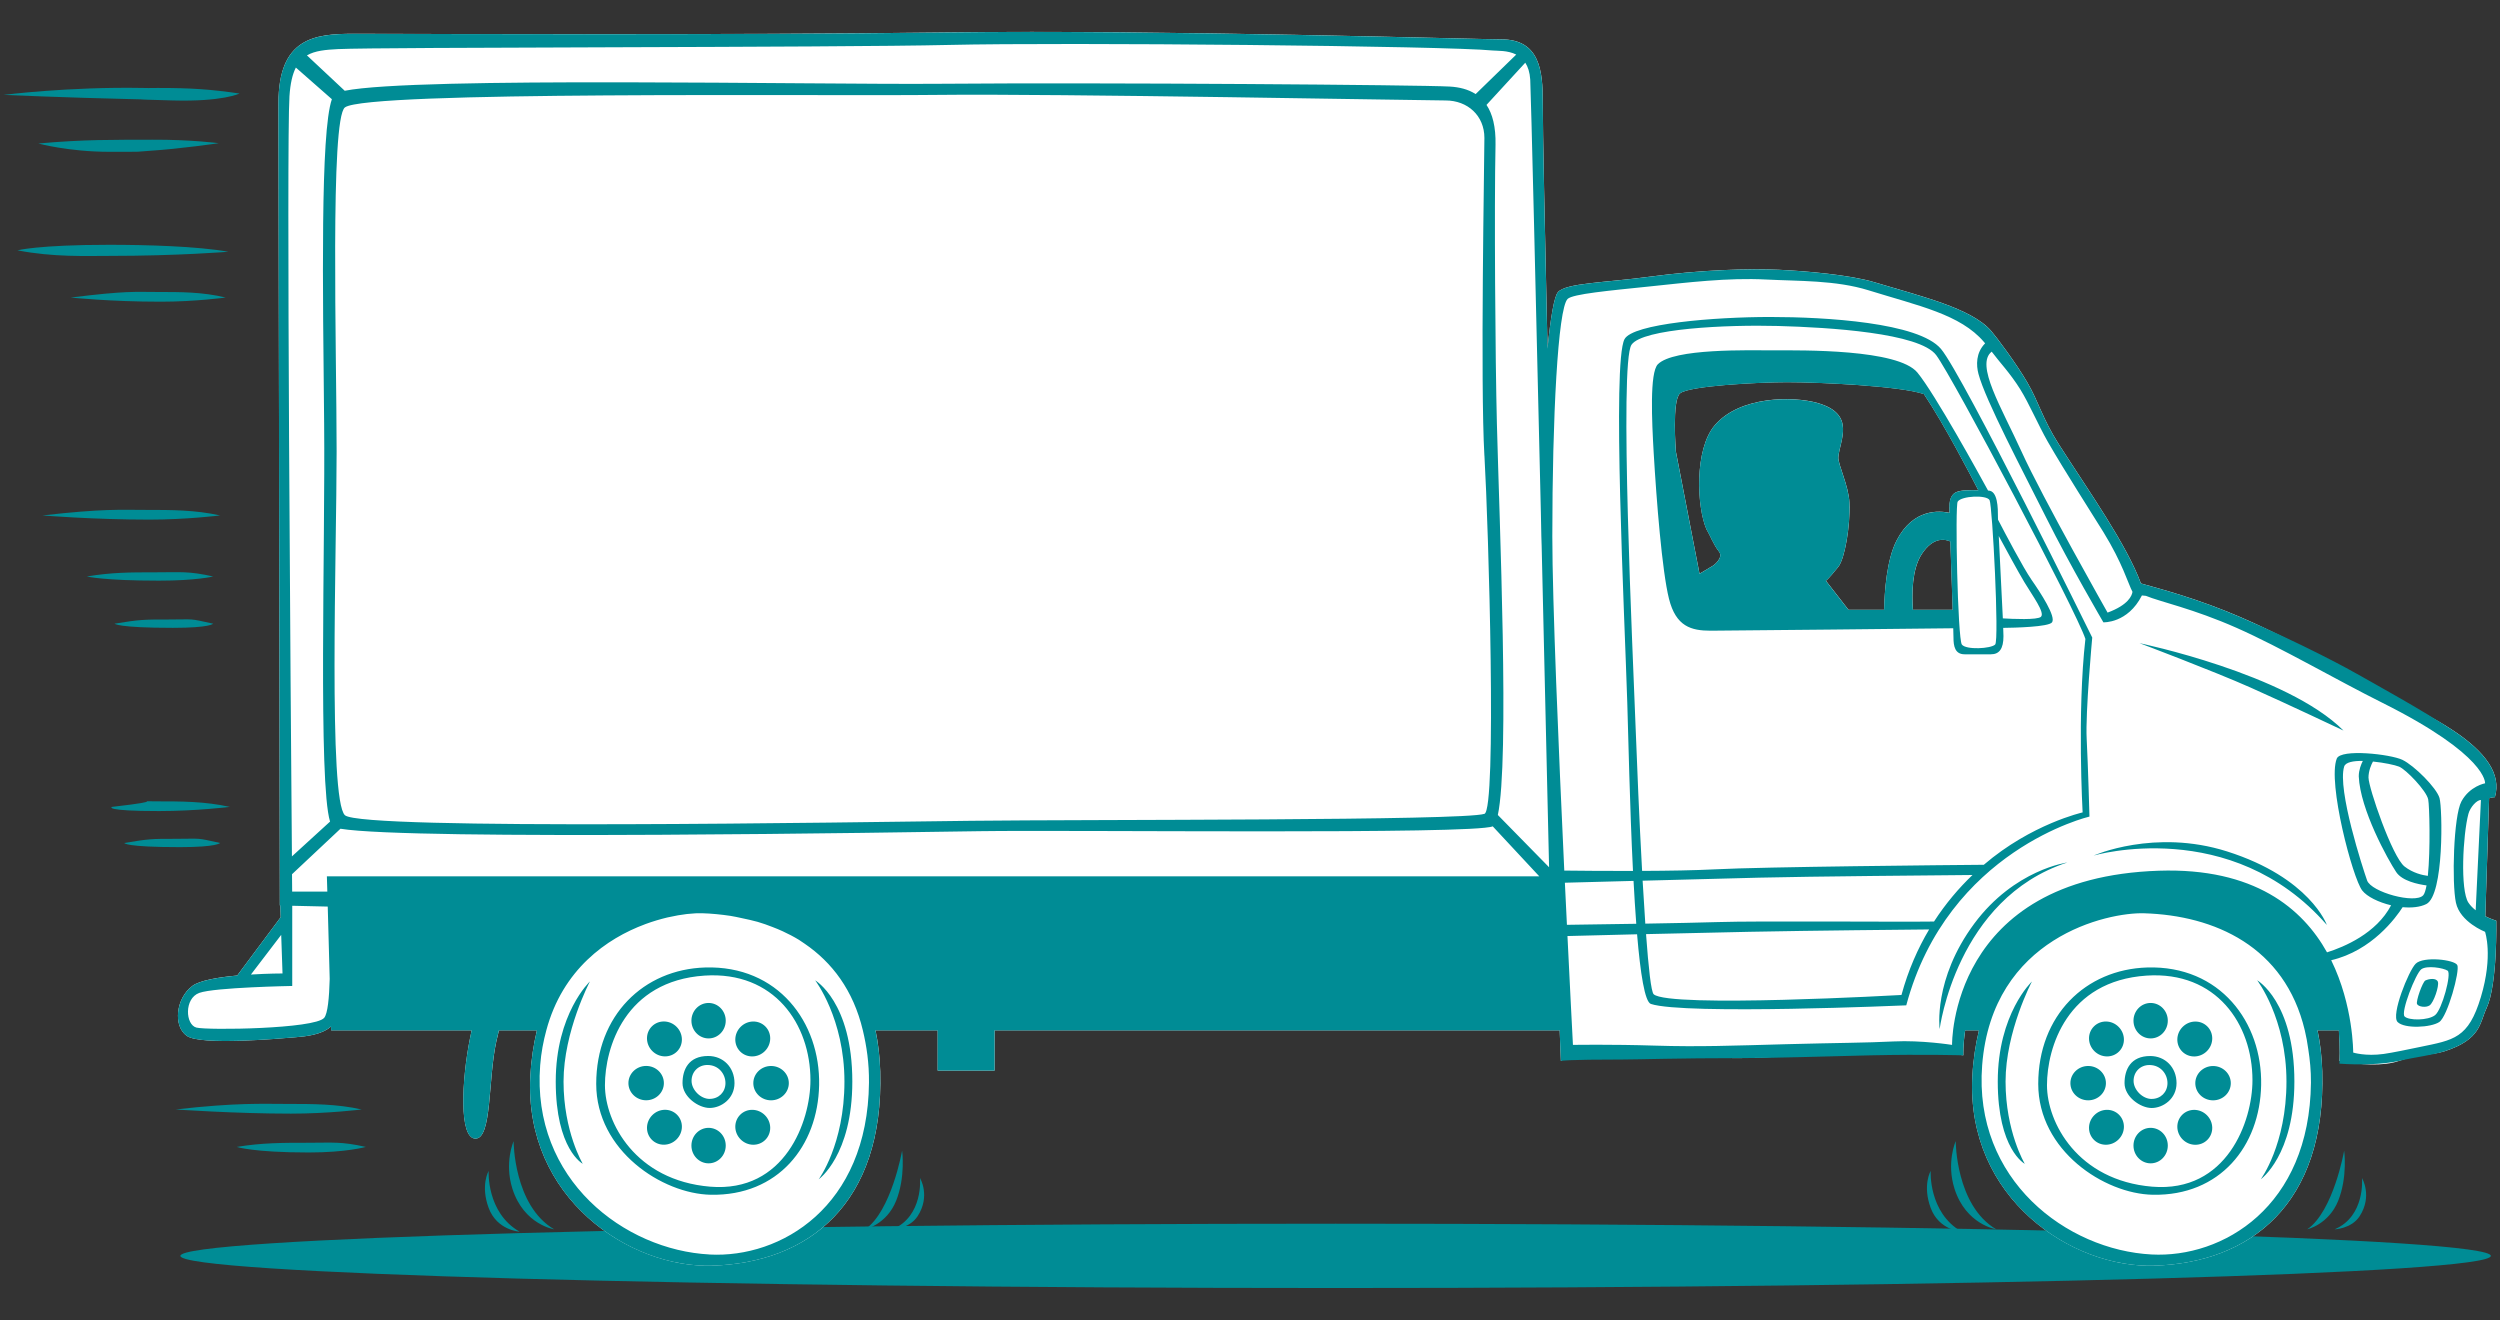
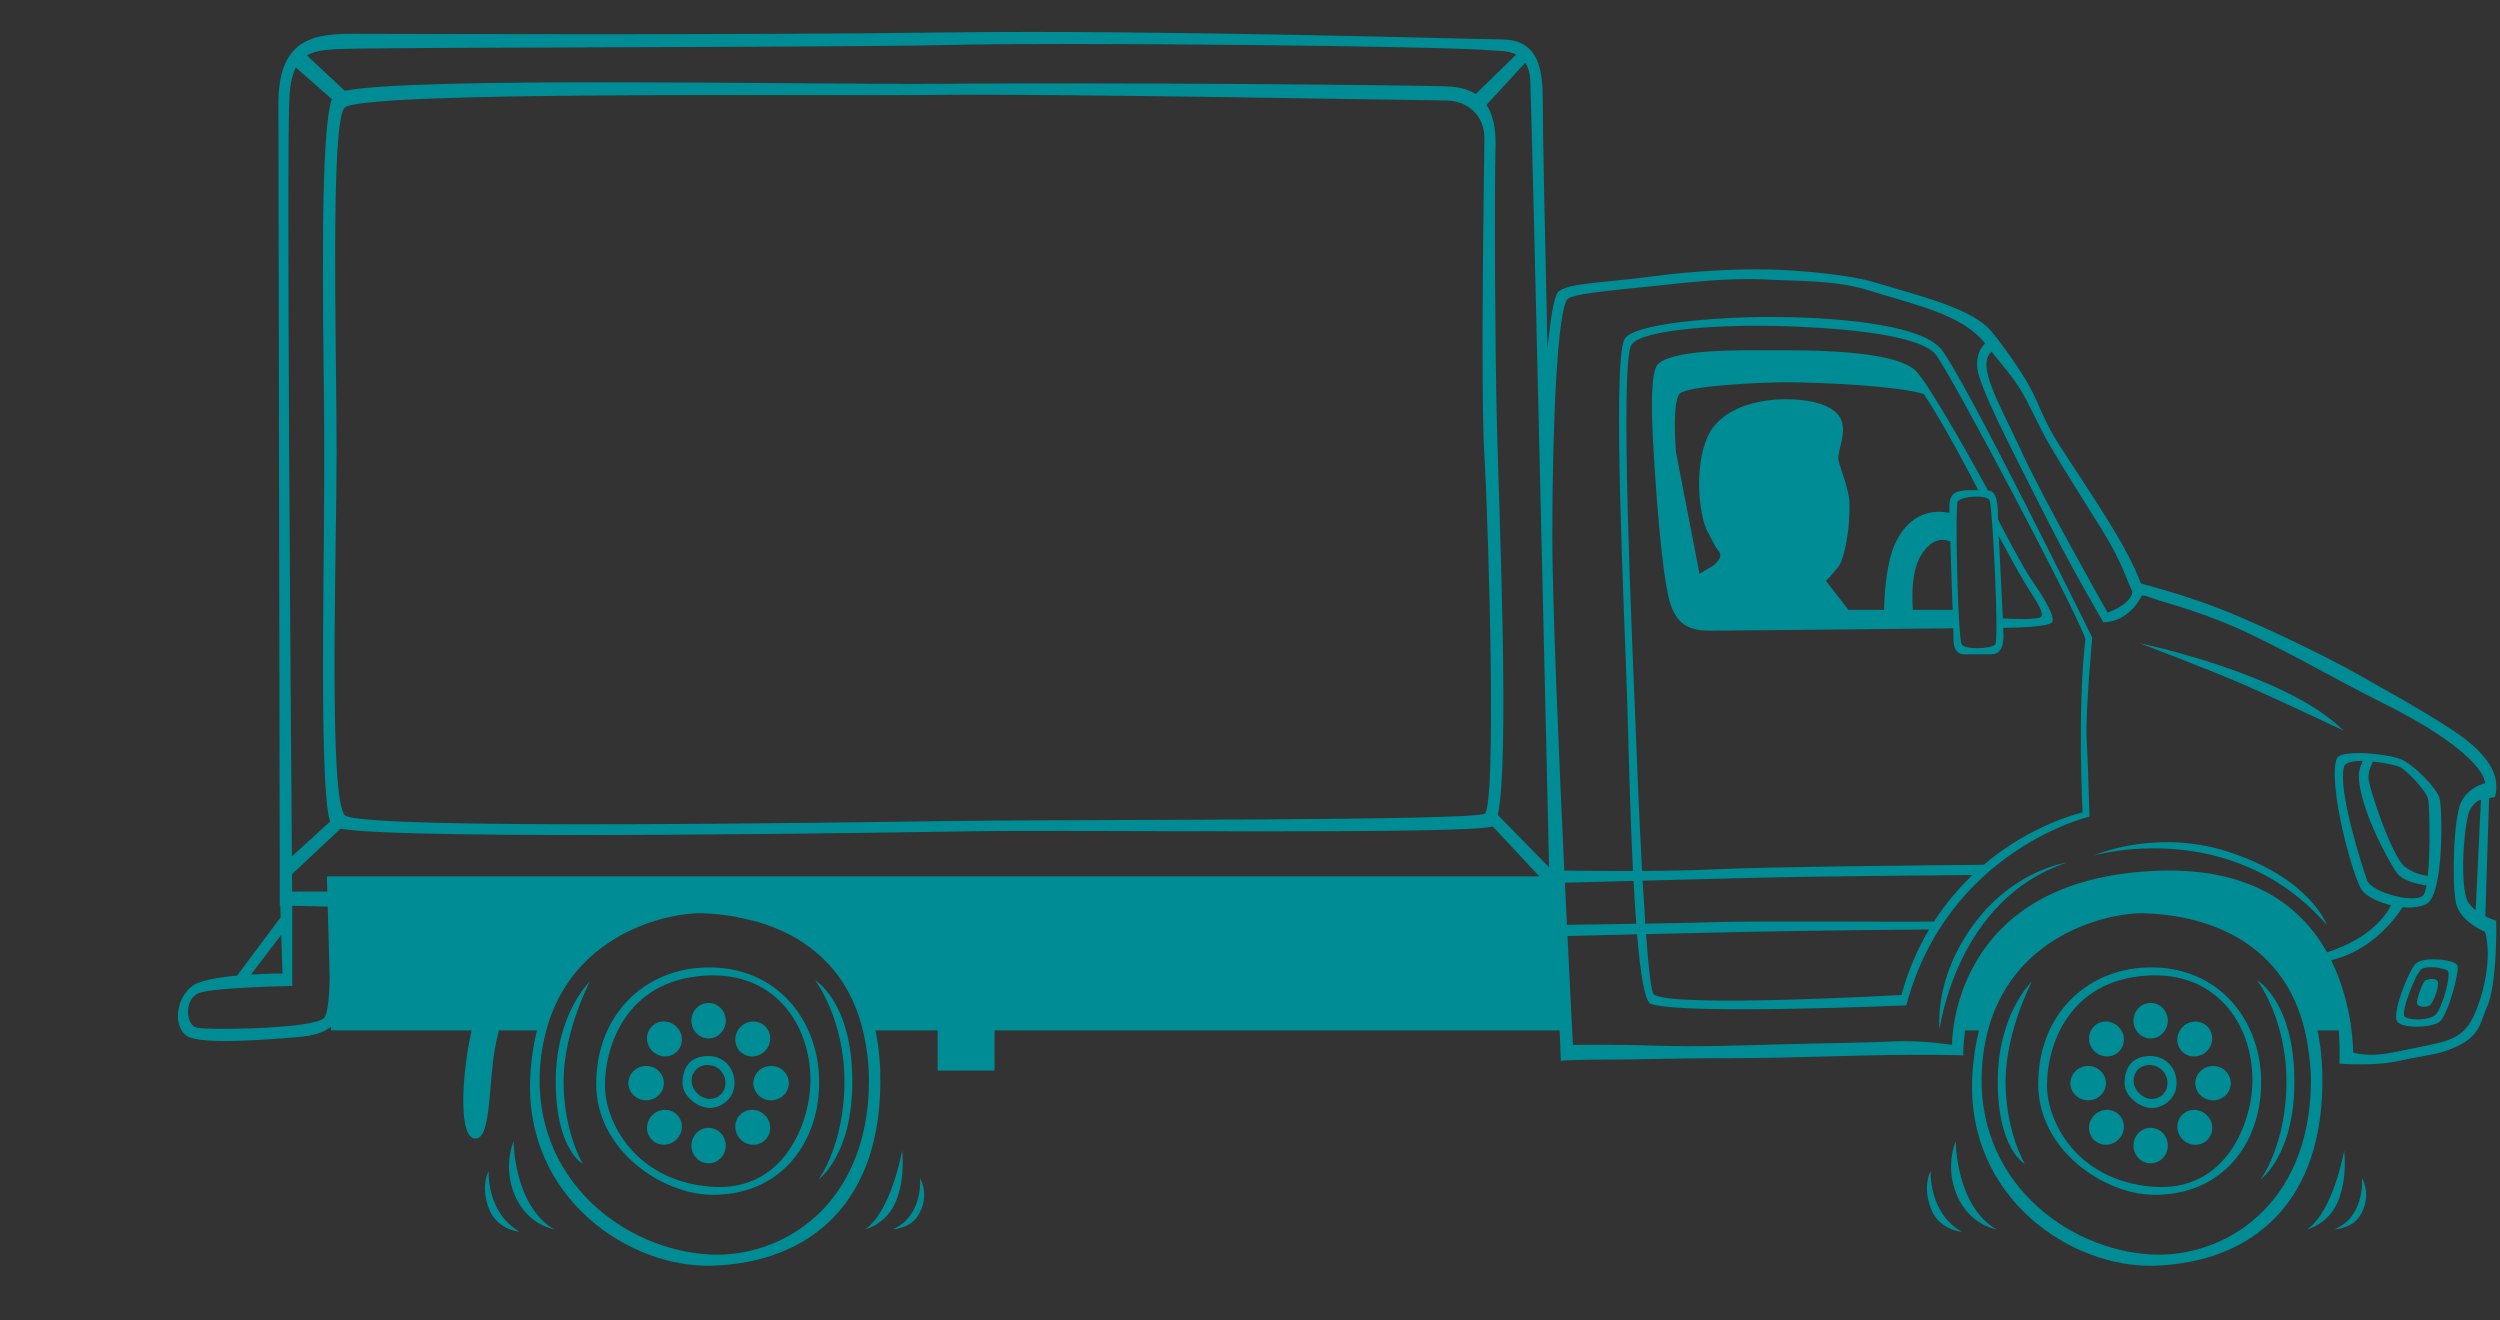
<svg xmlns="http://www.w3.org/2000/svg" width="125" height="66" viewBox="0 0 125 66" fill="none">
  <rect x="0" y="0" width="125" height="66" fill="#333333" stroke="none" />
-   <path d="M66.781 64.401C98.681 64.401 124.542 63.681 124.542 62.794C124.542 61.905 98.681 61.185 66.781 61.185C34.88 61.185 9.019 61.905 9.019 62.794C9.019 63.681 34.88 64.401 66.781 64.401Z" fill="#008C95" />
-   <path d="M8.784 55.473C11.838 55.126 13.105 55.196 14.336 55.196C15.653 55.196 16.834 55.196 18.084 55.473C18.084 55.473 16.419 55.682 14.544 55.682C11.768 55.682 8.784 55.473 8.784 55.473Z" fill="#008C95" />
-   <path d="M11.836 57.346C13.086 57.138 14.145 57.138 15.376 57.138C16.693 57.138 17.041 57.069 18.291 57.346C18.291 57.346 17.318 57.624 15.445 57.624C12.669 57.624 11.836 57.346 11.836 57.346Z" fill="#008C95" />
-   <path d="M11.004 25.772C9.754 25.495 8.575 25.495 7.256 25.495C6.026 25.495 5.174 25.425 2.121 25.772C2.121 25.772 4.688 25.981 7.464 25.981C9.338 25.981 11.004 25.772 11.004 25.772ZM5.591 40.345C5.591 40.345 5.174 40.553 7.95 40.553C9.824 40.553 11.49 40.345 11.49 40.345C10.242 40.067 9.062 40.067 7.744 40.067C6.514 40.067 8.647 39.998 5.593 40.345H5.591ZM8.647 5.023C11.143 5.092 11.975 4.676 11.975 4.676C10.532 4.467 9.59 4.398 7.926 4.398C7.532 4.398 7.438 4.4 7.47 4.403L7.165 4.398C3.449 4.328 0.176 4.745 0.176 4.745C0.176 4.745 3.394 4.884 6.444 4.953C7.942 4.987 5.928 4.948 8.645 5.023H8.647ZM1.912 7.174C1.912 7.174 3.438 7.59 5.452 7.59C7.466 7.59 6.626 7.594 7.528 7.537C8.989 7.444 10.938 7.16 10.938 7.16C10.938 7.16 9.555 6.976 7.612 6.985C5.668 6.992 4.204 6.967 1.914 7.176L1.912 7.174ZM5.452 12.795C8.923 12.795 11.421 12.587 11.421 12.587C9.825 12.309 7.327 12.24 5.452 12.24C1.912 12.24 0.872 12.517 0.872 12.517C2.676 12.865 4.307 12.795 5.452 12.795ZM3.538 14.877C3.538 14.877 5.506 15.085 8.045 15.085C9.758 15.085 11.282 14.877 11.282 14.877C10.139 14.599 9.06 14.599 7.854 14.599C6.729 14.599 6.332 14.53 3.538 14.877ZM10.657 28.824C9.409 28.547 9.062 28.616 7.742 28.616C6.512 28.616 5.591 28.616 4.341 28.824C4.341 28.824 5.174 29.033 7.95 29.033C9.824 29.033 10.657 28.824 10.657 28.824ZM5.73 31.184C5.73 31.184 5.869 31.392 8.645 31.392C10.518 31.392 10.657 31.184 10.657 31.184C9.409 30.906 9.754 30.975 8.437 30.975C7.206 30.975 6.98 30.975 5.73 31.184ZM8.784 41.941C7.553 41.941 7.466 41.941 6.216 42.149C6.216 42.149 6.216 42.357 8.992 42.357C10.865 42.357 11.004 42.149 11.004 42.149C9.754 41.871 10.101 41.941 8.784 41.941Z" fill="#008C95" />
-   <path d="M124.266 45.813L124.457 39.909C124.623 39.859 124.744 39.859 124.744 39.859C125.091 38.714 124.284 37.603 122.662 36.527C121.04 35.452 118.602 34.41 117.943 34.029C117.322 33.669 115.203 32.229 111.975 30.837C109.939 29.959 108.095 29.465 107.048 29.172C106.314 27.19 104.457 24.581 102.954 22.233C102.107 20.91 101.964 20.146 101.359 19.109C100.805 18.162 99.833 16.86 99.555 16.542C98.565 15.402 96.015 14.807 93.725 14.113C92.486 13.737 90.23 13.548 88.937 13.488C87.48 13.42 85.052 13.488 82.484 13.835C80.274 14.134 78.321 14.147 77.904 14.599C77.707 14.813 77.525 15.906 77.377 17.428C77.242 11.495 77.14 6.545 77.14 5.09C77.14 3.564 77.001 1.967 75.059 1.967C73.876 1.967 57.919 1.481 47.44 1.62C36.537 1.764 19.612 1.689 17.669 1.689C15.726 1.689 13.923 1.898 13.923 5.16C13.923 6.965 13.992 45.27 13.992 45.27H14.015L14.035 45.861L11.861 48.776C10.933 48.862 9.991 49.017 9.619 49.296C8.786 49.921 8.647 51.308 9.341 51.794C10.036 52.281 13.921 51.933 14.754 51.864C15.31 51.818 16.081 51.739 16.553 51.323L16.558 51.517H23.583C23.554 51.657 23.526 51.796 23.497 51.933C23.081 54.015 22.942 56.93 23.775 56.93C24.608 56.93 24.4 53.946 24.817 52.072C24.854 51.901 24.898 51.714 24.947 51.517H26.846C26.679 52.225 26.558 52.982 26.515 53.819C26.204 59.921 31.497 63.408 35.607 63.283C40.401 63.137 44.2 60.231 44.014 53.57C43.992 52.824 43.907 52.145 43.777 51.517H46.884V53.529H49.729V51.517H77.984C78.022 52.48 78.043 53.043 78.043 53.043C78.043 53.043 78.251 52.765 81.166 52.765C81.932 52.765 83.935 52.904 86.996 52.904C88.8 52.904 91.229 52.606 93.449 52.557C96.172 52.496 98.168 52.765 98.168 52.765C98.168 52.765 98.148 52.268 98.259 51.517H98.948C98.78 52.225 98.659 52.982 98.617 53.819C98.305 59.921 103.599 63.408 107.708 63.283C112.502 63.137 116.302 60.231 116.115 53.57C116.093 52.824 116.008 52.145 115.878 51.517H116.943C117.014 52.541 116.973 53.043 116.973 53.043C117.945 53.251 119.186 53.321 119.957 53.043C120.851 52.72 121.638 52.758 122.247 52.557C124.06 51.96 123.98 51.15 124.329 50.406C124.884 49.225 124.815 46.034 124.815 46.034C124.815 46.034 124.567 45.963 124.268 45.813H124.266ZM95.648 30.489C95.589 29.695 95.597 28.465 96.083 27.713C96.66 26.823 97.258 26.955 97.518 27.072C97.553 28.146 97.602 29.49 97.635 30.489H95.646H95.648ZM97.806 24.611C97.646 24.683 97.47 24.868 97.47 25.354C97.47 25.415 97.47 25.514 97.475 25.642C96.975 25.53 95.662 25.416 94.833 27.019C94.334 27.982 94.225 29.578 94.206 30.489H92.424L91.293 29.033C91.293 29.033 91.362 29.033 91.918 28.338C92.238 27.939 92.52 26.314 92.473 25.146C92.439 24.286 91.889 23.208 91.918 22.856C91.987 22.022 92.82 20.705 90.876 20.149C89.646 19.798 86.991 19.802 85.741 21.26C84.71 22.462 84.838 25.354 85.324 26.465C85.492 26.734 85.671 27.229 85.949 27.576C86.198 27.89 85.671 28.271 85.671 28.271L84.977 28.687L83.796 22.58C83.796 22.58 83.588 20.012 84.005 19.665C84.457 19.287 87.958 19.109 89.348 19.109C90.971 19.109 95.025 19.298 96.197 19.704C97.21 21.214 98.583 23.86 98.917 24.512C98.494 24.501 98.057 24.497 97.803 24.611H97.806Z" fill="white" />
  <path d="M32.616 55.756C32.269 56.104 32.26 56.656 32.594 56.99C32.929 57.325 33.481 57.316 33.828 56.969C34.176 56.622 34.184 56.07 33.85 55.735C33.515 55.4 32.963 55.409 32.616 55.756ZM32.594 51.319C32.26 51.654 32.269 52.206 32.616 52.553C32.963 52.9 33.515 52.909 33.85 52.575C34.184 52.24 34.176 51.688 33.828 51.34C33.481 50.993 32.929 50.984 32.594 51.319ZM33.194 54.156C33.194 53.682 32.797 53.297 32.308 53.297C31.818 53.297 31.421 53.682 31.421 54.156C31.421 54.629 31.818 55.014 32.308 55.014C32.797 55.014 33.194 54.629 33.194 54.156ZM35.429 51.921C35.903 51.921 36.287 51.524 36.287 51.034C36.287 50.544 35.903 50.148 35.429 50.148C34.956 50.148 34.571 50.544 34.571 51.034C34.571 51.524 34.956 51.921 35.429 51.921ZM37.01 55.737C36.676 56.072 36.684 56.624 37.032 56.971C37.379 57.318 37.931 57.327 38.266 56.992C38.6 56.657 38.592 56.105 38.244 55.758C37.897 55.411 37.345 55.402 37.01 55.737ZM35.429 56.392C34.956 56.392 34.571 56.789 34.571 57.279C34.571 57.769 34.956 58.167 35.429 58.167C35.903 58.167 36.287 57.77 36.287 57.279C36.287 56.787 35.903 56.392 35.429 56.392ZM35.41 52.799C34.432 52.799 34.126 53.477 34.126 54.156C34.126 54.834 34.916 55.398 35.483 55.398C36.049 55.398 36.725 54.946 36.725 54.156C36.725 53.365 36.161 52.799 35.41 52.799ZM35.483 54.946C35.03 54.946 34.578 54.494 34.578 54.042C34.578 53.589 34.916 53.249 35.369 53.249C35.935 53.249 36.273 53.702 36.273 54.154C36.273 54.606 35.935 54.944 35.483 54.944V54.946ZM104.696 51.321C104.361 51.656 104.37 52.208 104.717 52.555C105.064 52.902 105.616 52.911 105.951 52.576C106.286 52.242 106.277 51.69 105.929 51.342C105.582 50.995 105.03 50.986 104.696 51.321ZM29.138 58.189C29.138 58.189 28.177 56.581 28.177 54.077C28.177 51.574 29.496 49.072 29.496 49.072C29.496 49.072 27.787 50.68 27.787 54.077C27.787 57.475 29.138 58.189 29.138 58.189ZM105.296 54.157C105.296 53.684 104.898 53.299 104.409 53.299C103.919 53.299 103.52 53.684 103.52 54.157C103.52 54.631 103.917 55.016 104.409 55.016C104.9 55.016 105.296 54.631 105.296 54.157ZM38.552 53.299C38.063 53.299 37.666 53.684 37.666 54.157C37.666 54.631 38.063 55.016 38.552 55.016C39.042 55.016 39.441 54.631 39.441 54.157C39.441 53.684 39.044 53.299 38.552 53.299ZM104.717 55.758C104.37 56.105 104.361 56.657 104.696 56.992C105.03 57.327 105.582 57.318 105.929 56.971C106.277 56.624 106.286 56.072 105.951 55.737C105.616 55.402 105.064 55.411 104.717 55.758ZM107.532 51.921C108.006 51.921 108.39 51.524 108.39 51.034C108.39 50.544 108.006 50.148 107.532 50.148C107.058 50.148 106.674 50.544 106.674 51.034C106.674 51.524 107.058 51.921 107.532 51.921ZM107.532 56.392C107.058 56.392 106.674 56.789 106.674 57.279C106.674 57.769 107.058 58.167 107.532 58.167C108.006 58.167 108.39 57.77 108.39 57.279C108.39 56.787 108.006 56.392 107.532 56.392ZM38.244 52.555C38.592 52.208 38.6 51.656 38.266 51.321C37.931 50.986 37.379 50.995 37.032 51.342C36.684 51.69 36.676 52.242 37.01 52.576C37.345 52.911 37.897 52.902 38.244 52.555ZM112.858 49.013C112.858 49.013 114.323 50.92 114.323 54.077C114.323 57.234 113.038 58.963 113.038 58.963C113.038 58.963 114.719 57.772 114.719 54.077C114.719 50.085 112.858 49.013 112.858 49.013ZM107.361 48.374C104.279 48.467 101.912 50.771 101.912 54.197C101.912 57.53 105.212 59.693 107.641 59.738C111.002 59.8 112.995 57.309 113.057 54.259C113.121 51.114 111.001 48.264 107.359 48.374H107.361ZM107.61 59.334C103.875 59.022 102.349 56.127 102.349 54.259C102.349 52.391 103.342 49.044 107.331 48.78C110.821 48.55 112.623 51.209 112.623 54.01C112.623 56.066 111.346 59.645 107.61 59.334ZM101.239 58.191C101.239 58.191 100.278 56.583 100.278 54.079C100.278 51.575 101.597 49.074 101.597 49.074C101.597 49.074 99.888 50.682 99.888 54.079C99.888 57.477 101.239 58.191 101.239 58.191ZM110.653 53.301C110.164 53.301 109.765 53.686 109.765 54.159C109.765 54.633 110.162 55.017 110.653 55.017C111.145 55.017 111.54 54.633 111.54 54.159C111.54 53.686 111.143 53.301 110.653 53.301ZM107.511 52.801C106.533 52.801 106.227 53.479 106.227 54.157C106.227 54.836 107.019 55.4 107.584 55.4C108.148 55.4 108.827 54.948 108.827 54.157C108.827 53.367 108.26 52.801 107.511 52.801ZM107.584 54.948C107.131 54.948 106.679 54.496 106.679 54.044C106.679 53.591 107.017 53.251 107.47 53.251C108.034 53.251 108.374 53.703 108.374 54.156C108.374 54.608 108.036 54.946 107.584 54.946V54.948ZM109.111 55.739C108.777 56.073 108.786 56.625 109.133 56.973C109.48 57.32 110.032 57.329 110.367 56.994C110.702 56.659 110.693 56.107 110.345 55.76C109.998 55.413 109.446 55.404 109.111 55.739ZM40.757 49.015C40.757 49.015 42.222 50.922 42.222 54.079C42.222 57.236 40.935 58.965 40.935 58.965C40.935 58.965 42.616 57.774 42.616 54.079C42.616 50.087 40.755 49.015 40.755 49.015H40.757ZM110.345 52.557C110.693 52.209 110.702 51.657 110.367 51.323C110.032 50.988 109.48 50.997 109.133 51.344C108.786 51.691 108.777 52.243 109.111 52.578C109.446 52.913 109.998 52.904 110.345 52.557ZM35.26 48.374C32.178 48.467 29.811 50.771 29.811 54.197C29.811 57.53 33.111 59.693 35.539 59.738C38.901 59.8 40.894 57.309 40.956 54.259C41.02 51.114 38.9 48.264 35.258 48.374H35.26ZM35.509 59.334C31.773 59.022 30.247 56.127 30.247 54.259C30.247 52.391 31.241 49.044 35.23 48.78C38.72 48.55 40.522 51.209 40.522 54.01C40.522 56.066 39.245 59.645 35.509 59.334ZM96.533 58.547C96.533 58.547 96.116 59.263 96.533 60.393C96.95 61.526 98.082 61.584 98.082 61.584C96.414 60.632 96.533 58.545 96.533 58.545V58.547ZM24.432 58.547C24.432 58.547 24.015 59.263 24.432 60.393C24.849 61.524 25.981 61.584 25.981 61.584C24.313 60.632 24.432 58.545 24.432 58.545V58.547ZM97.785 57.056C97.785 57.056 97.308 58.128 97.726 59.439C98.298 61.234 99.811 61.465 99.811 61.465C97.785 60.274 97.785 57.056 97.785 57.056ZM117.208 57.533C117.208 57.533 116.672 60.573 115.361 61.465C115.361 61.465 116.433 61.227 116.911 60.035C117.388 58.844 117.208 57.533 117.208 57.533ZM44.63 61.465C44.63 61.465 45.475 61.437 45.881 60.81C46.537 59.797 46.001 58.903 46.001 58.903C46.001 58.903 46.179 60.81 44.63 61.465ZM25.682 57.056C25.682 57.056 25.205 58.128 25.621 59.439C26.193 61.234 27.706 61.465 27.706 61.465C25.68 60.274 25.68 57.056 25.68 57.056H25.682ZM45.105 57.533C45.105 57.533 44.569 60.573 43.258 61.465C43.258 61.465 44.331 61.227 44.808 60.035C45.285 58.844 45.105 57.533 45.105 57.533ZM121.27 49.022C121.131 49.092 120.783 50.064 120.853 50.203C120.922 50.342 121.295 50.393 121.478 50.272C121.686 50.133 121.964 49.3 121.895 49.093C121.825 48.885 121.446 48.937 121.27 49.024V49.022ZM111.346 42.569C107.726 41.422 104.685 42.777 104.685 42.777C104.685 42.777 111.554 40.765 116.343 46.248C116.343 46.248 115.509 43.889 111.346 42.569ZM98.716 46.178C96.645 48.963 96.982 51.453 96.982 51.453C96.982 51.453 97.815 44.93 103.365 43.125C103.365 43.125 100.728 43.472 98.716 46.178ZM116.729 61.467C116.729 61.467 117.575 61.438 117.981 60.812C118.636 59.798 118.1 58.905 118.1 58.905C118.1 58.905 118.278 60.812 116.729 61.467ZM101.562 28.967C101.173 28.411 100.253 26.661 99.9 25.981C99.898 25.919 99.897 25.872 99.897 25.846C99.897 25.429 99.897 24.528 99.411 24.528H99.403C98.967 23.728 96.745 19.69 95.871 18.629C94.898 17.448 90.11 17.517 88.723 17.517C87.404 17.517 83.693 17.412 82.894 18.212C82.477 18.629 82.593 21.059 82.685 22.653C82.824 25.012 83.102 28.552 83.449 29.939C83.796 31.326 84.56 31.535 85.531 31.535C86.453 31.535 96.627 31.424 97.662 31.413C97.669 31.656 97.674 31.821 97.674 31.882C97.674 32.298 97.744 32.715 98.23 32.715H99.548C99.964 32.715 100.173 32.437 100.173 31.812C100.173 31.734 100.169 31.59 100.16 31.394C100.741 31.387 102.429 31.348 102.601 31.118C102.81 30.84 102.046 29.661 101.56 28.967H101.562ZM95.645 30.493C95.586 29.699 95.593 28.468 96.079 27.717C96.656 26.827 97.254 26.958 97.514 27.076C97.55 28.15 97.598 29.494 97.632 30.493H95.643H95.645ZM97.468 25.358C97.468 25.418 97.468 25.518 97.473 25.646C96.973 25.534 95.661 25.42 94.831 27.023C94.332 27.986 94.224 29.581 94.204 30.493H92.422L91.291 29.036C91.291 29.036 91.36 29.036 91.916 28.342C92.237 27.943 92.518 26.317 92.472 25.149C92.438 24.289 91.888 23.212 91.916 22.859C91.985 22.026 92.819 20.708 90.874 20.153C89.644 19.802 86.989 19.806 85.739 21.264C84.708 22.466 84.836 25.358 85.322 26.469C85.49 26.738 85.669 27.233 85.947 27.58C86.197 27.893 85.669 28.274 85.669 28.274L84.975 28.691L83.794 22.583C83.794 22.583 83.586 20.016 84.003 19.669C84.455 19.291 87.956 19.113 89.347 19.113C90.969 19.113 95.023 19.302 96.195 19.708C97.208 21.218 98.581 23.864 98.916 24.515C98.492 24.505 98.056 24.501 97.801 24.615C97.641 24.686 97.464 24.872 97.464 25.358H97.468ZM99.758 32.227C99.549 32.436 98.301 32.505 98.093 32.227C97.885 31.95 97.746 25.288 97.885 25.08C98.077 24.791 99.341 24.733 99.48 25.01C99.619 25.288 99.966 32.019 99.758 32.227ZM100.142 30.92C100.091 29.795 99.993 27.938 99.938 26.8C100.255 27.386 100.906 28.589 101.216 29.104C101.633 29.799 102.258 30.63 102.049 30.838C101.88 31.008 100.614 30.947 100.144 30.919L100.142 30.92ZM124.265 45.815L124.455 39.911C124.621 39.861 124.742 39.861 124.742 39.861C125.089 38.716 124.282 37.605 122.66 36.529C121.038 35.454 118.739 34.204 118.08 33.823C117.459 33.463 115.201 32.231 111.973 30.838C109.938 29.96 108.093 29.467 107.046 29.174C106.312 27.192 104.455 24.583 102.952 22.234C102.105 20.911 101.962 20.148 101.357 19.111C100.803 18.164 99.831 16.862 99.553 16.544C98.563 15.404 96.013 14.809 93.723 14.115C92.484 13.739 90.228 13.55 88.935 13.49C87.479 13.422 85.05 13.49 82.482 13.837C80.272 14.136 78.319 14.149 77.902 14.601C77.705 14.815 77.523 15.908 77.375 17.43C77.24 11.497 77.138 6.547 77.138 5.092C77.138 3.566 77 1.969 75.057 1.969C73.875 1.969 57.917 1.483 47.438 1.622C36.535 1.766 19.61 1.691 17.667 1.691C15.725 1.691 13.921 1.9 13.921 5.162C13.921 6.967 13.99 45.272 13.99 45.272H14.014L14.033 45.863L11.859 48.778C10.931 48.864 9.989 49.019 9.617 49.298C8.784 49.923 8.645 51.31 9.339 51.796C10.034 52.282 13.919 51.935 14.752 51.866C15.308 51.819 16.079 51.741 16.551 51.325L16.556 51.519H23.581C23.552 51.659 23.524 51.798 23.495 51.935C23.079 54.017 22.94 56.932 23.773 56.932C24.607 56.932 24.398 53.947 24.815 52.074C24.852 51.903 24.897 51.716 24.945 51.519H26.845C26.677 52.227 26.556 52.984 26.514 53.821C26.202 59.923 31.496 63.41 35.605 63.285C40.399 63.139 44.199 60.233 44.012 53.572C43.99 52.825 43.905 52.147 43.775 51.519H46.882V53.531H49.728V51.519H77.983C78.02 52.482 78.041 53.044 78.041 53.044C78.041 53.044 78.25 52.975 81.165 52.975C81.93 52.975 83.933 52.906 86.994 52.906C88.798 52.906 91.296 52.815 93.517 52.767C96.239 52.706 98.166 52.767 98.166 52.767C98.166 52.767 98.146 52.27 98.257 51.519H98.946C98.778 52.227 98.657 52.984 98.615 53.821C98.303 59.923 103.597 63.41 107.707 63.285C112.5 63.139 116.3 60.233 116.113 53.572C116.092 52.825 116.006 52.147 115.876 51.519H116.941C117.012 52.542 116.971 53.183 116.971 53.183C117.943 53.253 119.158 53.228 119.955 53.044C120.858 52.836 121.636 52.76 122.245 52.558C124.058 51.962 123.978 51.152 124.327 50.407C124.882 49.227 124.813 46.036 124.813 46.036C124.813 46.036 124.566 45.965 124.266 45.815H124.265ZM99.585 17.583C99.977 18.11 100.497 18.643 101.008 19.458C101.462 20.185 101.911 21.25 102.395 22.096C103.23 23.549 104.615 25.705 105.171 26.606C106.134 28.171 106.405 29.182 106.624 29.592C106.599 29.77 106.43 30.244 105.379 30.63C105.379 30.63 102.117 24.87 101.077 22.58C100.075 20.374 98.752 18.233 99.585 17.582V17.583ZM16.902 2.455C18.962 2.352 41.743 2.382 47.436 2.247C53.266 2.108 72.361 2.297 74.638 2.525C74.868 2.548 75.379 2.509 75.812 2.729L73.782 4.704C73.408 4.462 72.959 4.355 72.487 4.328C70.969 4.245 55.347 4.12 46.95 4.189C40.744 4.241 20.826 3.824 17.236 4.538L15.347 2.77C15.75 2.534 16.277 2.487 16.902 2.455ZM74.222 22.788C74.43 26.398 74.843 40.486 74.222 40.692C73.18 41.04 54.583 40.97 48.545 41.04C42.924 41.104 18.081 41.526 17.247 40.762C16.414 39.998 16.831 27.576 16.831 22.58C16.831 17.583 16.499 5.929 17.247 5.37C18.358 4.537 40.981 4.814 46.879 4.745C52.778 4.676 71.166 5.023 72.277 5.023C73.388 5.023 74.22 5.787 74.22 6.896C74.22 8.005 74.012 19.179 74.22 22.788H74.222ZM14.473 4.814C14.514 4.173 14.624 3.712 14.793 3.378L16.594 4.96C16.013 6.625 16.141 14.409 16.207 21.193C16.266 27.275 15.906 39.15 16.503 41.079L14.596 42.82C14.534 35.212 14.318 7.208 14.473 4.816V4.814ZM14.06 46.741L14.126 48.673C14.126 48.673 13.414 48.673 12.546 48.727L14.062 46.741H14.06ZM16.207 50.894C15.721 51.449 10.377 51.519 9.824 51.38C9.27 51.241 9.199 49.923 9.963 49.645C10.726 49.367 14.612 49.298 14.612 49.298V45.288L16.387 45.329L16.485 48.946C16.46 49.886 16.385 50.691 16.207 50.894ZM35.477 62.724C31.241 62.502 26.563 58.997 27.009 53.26C27.058 52.626 27.171 52.054 27.315 51.519C28.132 48.467 30.329 46.925 32.26 46.209L32.277 46.202C32.65 46.065 33.013 45.959 33.353 45.877L33.428 45.861C33.754 45.787 34.058 45.735 34.331 45.703L34.404 45.696C34.671 45.667 34.913 45.655 35.103 45.662C35.579 45.676 36.054 45.724 36.526 45.794C36.722 45.822 36.914 45.872 37.108 45.911C37.368 45.965 37.628 46.022 37.883 46.093C38.134 46.166 38.378 46.253 38.62 46.348C38.794 46.413 38.965 46.486 39.135 46.563C39.412 46.691 39.685 46.832 39.947 46.992C40.046 47.053 40.139 47.122 40.235 47.186C41.595 48.114 42.666 49.506 43.143 51.519C43.33 52.304 43.458 53.15 43.449 54.133C43.387 60.359 39.028 62.913 35.479 62.726L35.477 62.724ZM16.344 43.816L16.366 44.579H14.608L14.601 43.711L17.023 41.437C20.568 42.028 45.527 41.611 48.996 41.559C53.645 41.49 73.666 41.732 74.637 41.317L76.964 43.816H16.348H16.344ZM74.891 40.755C75.483 38.002 74.968 26.038 74.845 21.193C74.763 17.984 74.71 10.295 74.776 7.245C74.795 6.335 74.623 5.692 74.325 5.245L76.264 3.135C76.396 3.338 76.489 3.613 76.512 3.981C76.547 4.553 76.804 15.324 77.044 25.646C77.048 26.049 77.055 26.438 77.067 26.811C77.073 26.958 77.078 27.126 77.083 27.309C77.244 34.213 77.391 40.651 77.454 43.363L74.895 40.753L74.891 40.755ZM78.246 44.136C78.841 44.12 80.162 44.086 81.677 44.045C81.716 44.791 81.763 45.516 81.813 46.189C80.29 46.214 78.868 46.234 78.346 46.241C78.314 45.569 78.28 44.864 78.244 44.136H78.246ZM104.129 40.621C104.129 40.621 101.578 41.194 99.19 43.239C97.47 43.253 88.13 43.34 85.739 43.467C84.754 43.518 83.406 43.54 82.105 43.545C81.962 40.952 81.847 38.151 81.784 36.458C81.645 32.712 80.951 18.137 81.576 17.236C82.137 16.426 86.33 16.23 88.898 16.299C91.466 16.369 95.976 16.647 96.809 17.756C97.642 18.867 103.853 30.628 104.27 31.948C103.853 35.626 104.131 40.623 104.131 40.623L104.129 40.621ZM85.878 46.104C85.046 46.13 83.647 46.159 82.265 46.182C82.219 45.513 82.174 44.786 82.131 44.035C84.27 43.979 86.679 43.915 87.959 43.883C90.434 43.821 97.192 43.762 98.625 43.75C97.947 44.4 97.286 45.171 96.701 46.077C95.014 46.104 87.927 46.038 85.878 46.104ZM96.457 46.472C95.894 47.418 95.413 48.504 95.073 49.749C95.073 49.749 83.449 50.407 82.685 49.713C82.557 49.597 82.425 48.388 82.302 46.706C84.024 46.665 85.962 46.62 87.475 46.59C90.65 46.527 95.495 46.481 96.458 46.472H96.457ZM107.577 62.724C103.34 62.502 98.663 58.997 99.108 53.26C99.606 46.846 105.397 45.609 107.203 45.664C110.718 45.769 114.243 47.322 115.24 51.519C115.312 51.821 115.37 52.136 115.415 52.466C115.495 52.986 115.552 53.527 115.547 54.131C115.484 60.358 111.125 62.911 107.577 62.724ZM124.044 49.852C123.419 51.933 122.689 51.996 120.99 52.35C120.454 52.462 119.617 52.637 119.186 52.697C118.276 52.825 117.66 52.628 117.66 52.628C117.66 52.628 117.674 50.279 116.56 48.011C118.597 47.535 119.799 45.879 120.132 45.359C120.575 45.4 121.001 45.359 121.314 45.204C122.21 44.758 122.123 40.411 121.976 39.902C121.83 39.392 120.71 38.274 120.118 37.991C119.523 37.708 117.035 37.428 116.838 37.931C116.369 39.122 117.63 43.905 118.111 44.524C118.351 44.834 118.928 45.115 119.555 45.265C118.816 46.672 117.21 47.346 116.351 47.617C115.132 45.431 112.719 43.377 107.943 43.536C97.464 43.883 97.603 52.245 97.603 52.245C97.603 52.245 96.077 52.003 94.688 52.072C93.301 52.142 91.843 52.142 89.275 52.211C86.631 52.282 84.973 52.35 82.753 52.281C80.532 52.211 78.647 52.245 78.647 52.245C78.611 51.563 78.504 49.503 78.373 46.802C78.941 46.787 80.278 46.754 81.854 46.714C82.019 48.673 82.24 50.096 82.544 50.197C84.209 50.753 95.313 50.267 95.313 50.267C97.395 42.494 104.473 40.829 104.473 40.829C104.473 40.829 104.403 38.262 104.334 36.944C104.265 35.626 104.612 31.878 104.612 31.878C104.612 31.878 98.159 18.762 97.048 17.445C95.937 16.127 91.287 15.849 88.511 15.849C85.735 15.849 81.638 16.178 81.225 16.96C80.6 18.141 81.225 30.701 81.364 35.142C81.416 36.766 81.487 40.308 81.649 43.548C80.183 43.55 78.837 43.536 78.214 43.529C77.931 37.491 77.616 30.057 77.616 26.814C77.616 20.915 77.894 15.434 78.38 14.948C78.631 14.697 80.452 14.533 82.473 14.323C84.361 14.127 86.392 13.876 88.303 13.976C89.936 14.061 91.784 14.004 93.424 14.514C95.937 15.295 98.016 15.714 99.199 17.099L99.256 17.167C98.787 17.642 98.809 18.264 98.923 18.695C99.27 20.012 101.143 23.552 102.324 25.911C103.504 28.271 105.169 31.116 105.169 31.116C105.169 31.116 106.384 31.178 107.096 29.772L107.297 29.793C107.999 30.087 109.658 30.432 111.832 31.394C114.049 32.375 116.797 33.981 119.119 35.14C124.393 37.777 124.254 39.165 124.254 39.165C124.254 39.165 123.49 39.303 123.073 40.067C122.673 40.801 122.587 44.161 122.796 45.133C123.004 46.105 124.252 46.59 124.252 46.59C124.252 46.59 124.669 47.77 124.044 49.852ZM119.811 43.605C120.109 44.051 120.897 44.213 121.327 44.271C121.282 44.515 121.227 44.692 121.159 44.766C120.755 45.206 118.561 44.608 118.355 44.022C118.148 43.436 116.855 39.473 117.208 38.328C117.276 38.11 117.667 38.039 118.141 38.046C118.059 38.207 117.938 38.497 117.938 38.817C118.007 40.482 119.395 42.98 119.811 43.605ZM118.424 38.887C118.424 38.538 118.567 38.224 118.648 38.077C119.2 38.132 119.745 38.249 119.952 38.331C120.299 38.47 121.325 39.54 121.41 39.971C121.473 40.286 121.528 42.473 121.392 43.794C121.12 43.759 120.645 43.65 120.23 43.328C119.605 42.842 118.426 39.373 118.426 38.887H118.424ZM124.046 39.998L123.784 45.514C123.645 45.406 123.519 45.279 123.421 45.133C123.004 44.508 123.143 41.732 123.421 40.692C123.51 40.359 123.837 39.998 124.046 39.998ZM120.783 48.187C120.436 48.534 119.535 50.755 119.881 51.102C120.228 51.449 121.546 51.38 121.962 51.102C122.379 50.824 123.004 48.534 122.865 48.256C122.726 47.979 121.166 47.804 120.783 48.187ZM121.756 50.755C121.408 51.032 120.438 51.032 120.23 50.824C120.021 50.616 120.785 48.673 121.063 48.465C121.341 48.256 122.174 48.395 122.381 48.534C122.589 48.673 122.103 50.477 121.756 50.755ZM112.527 34.378C114.4 35.212 117.176 36.529 117.176 36.529C114.33 33.684 106.975 32.158 106.975 32.158C106.975 32.158 110.653 33.545 112.527 34.378Z" fill="#008C95" />
</svg>